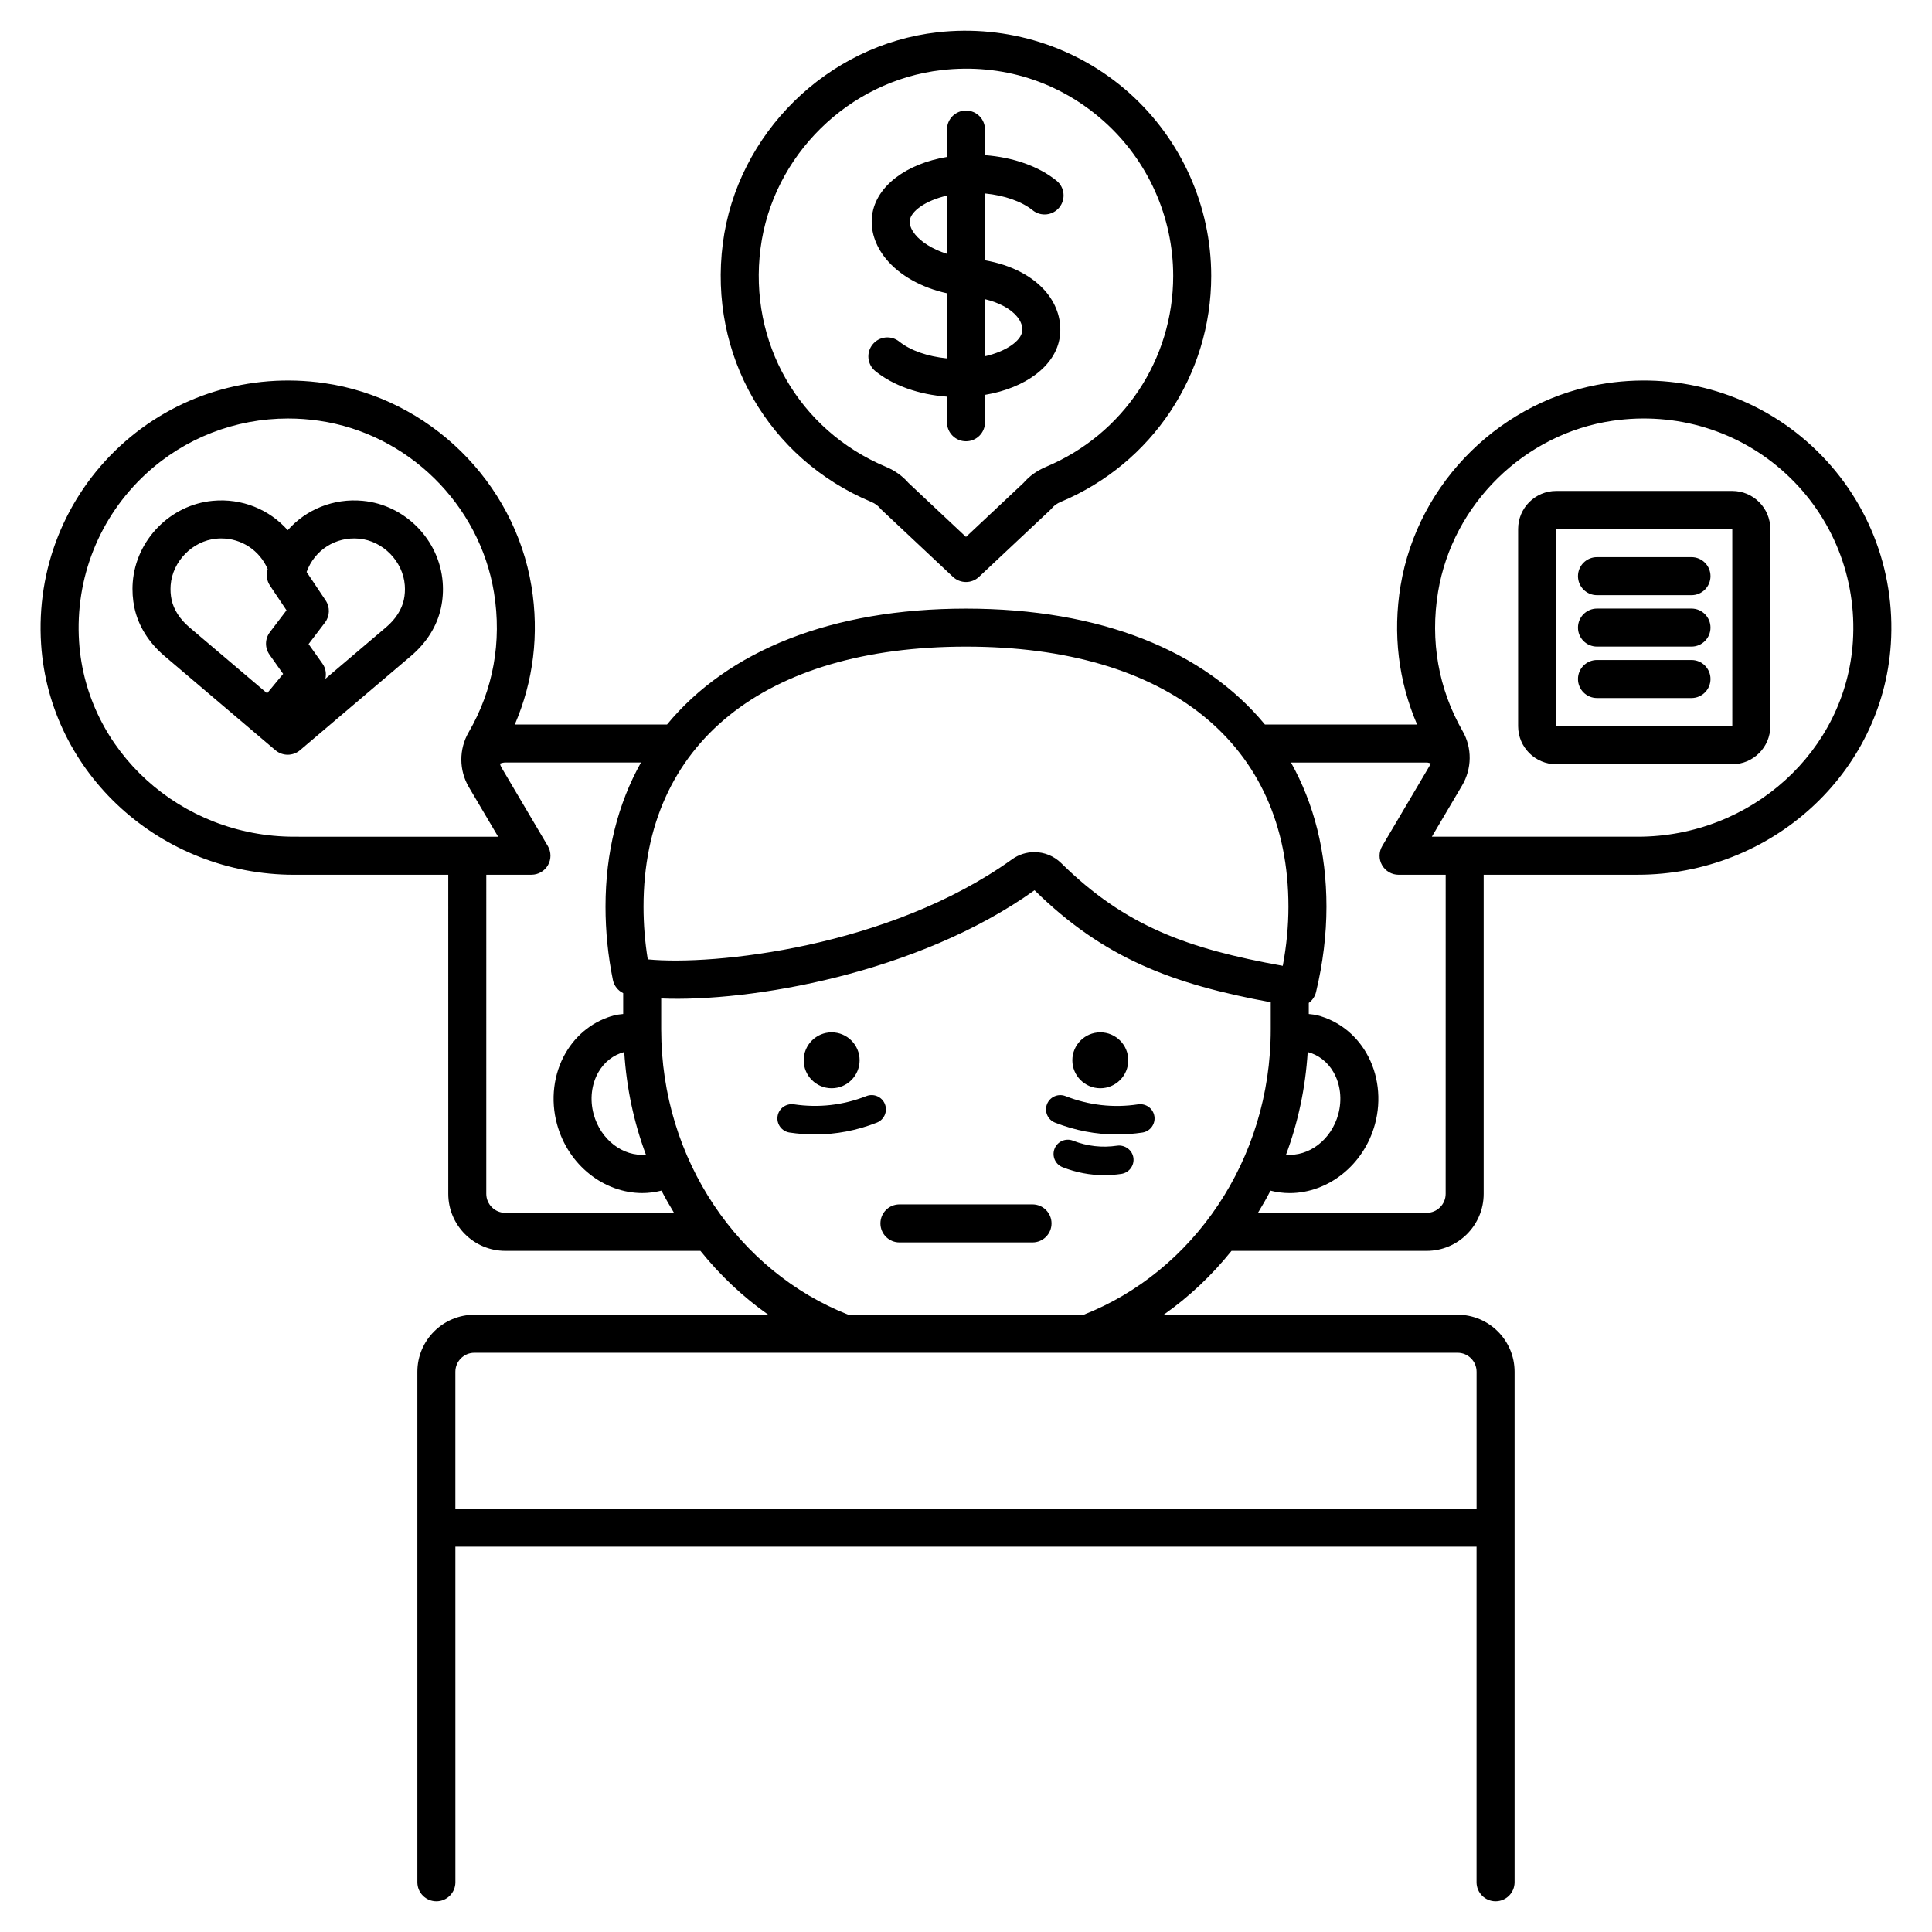
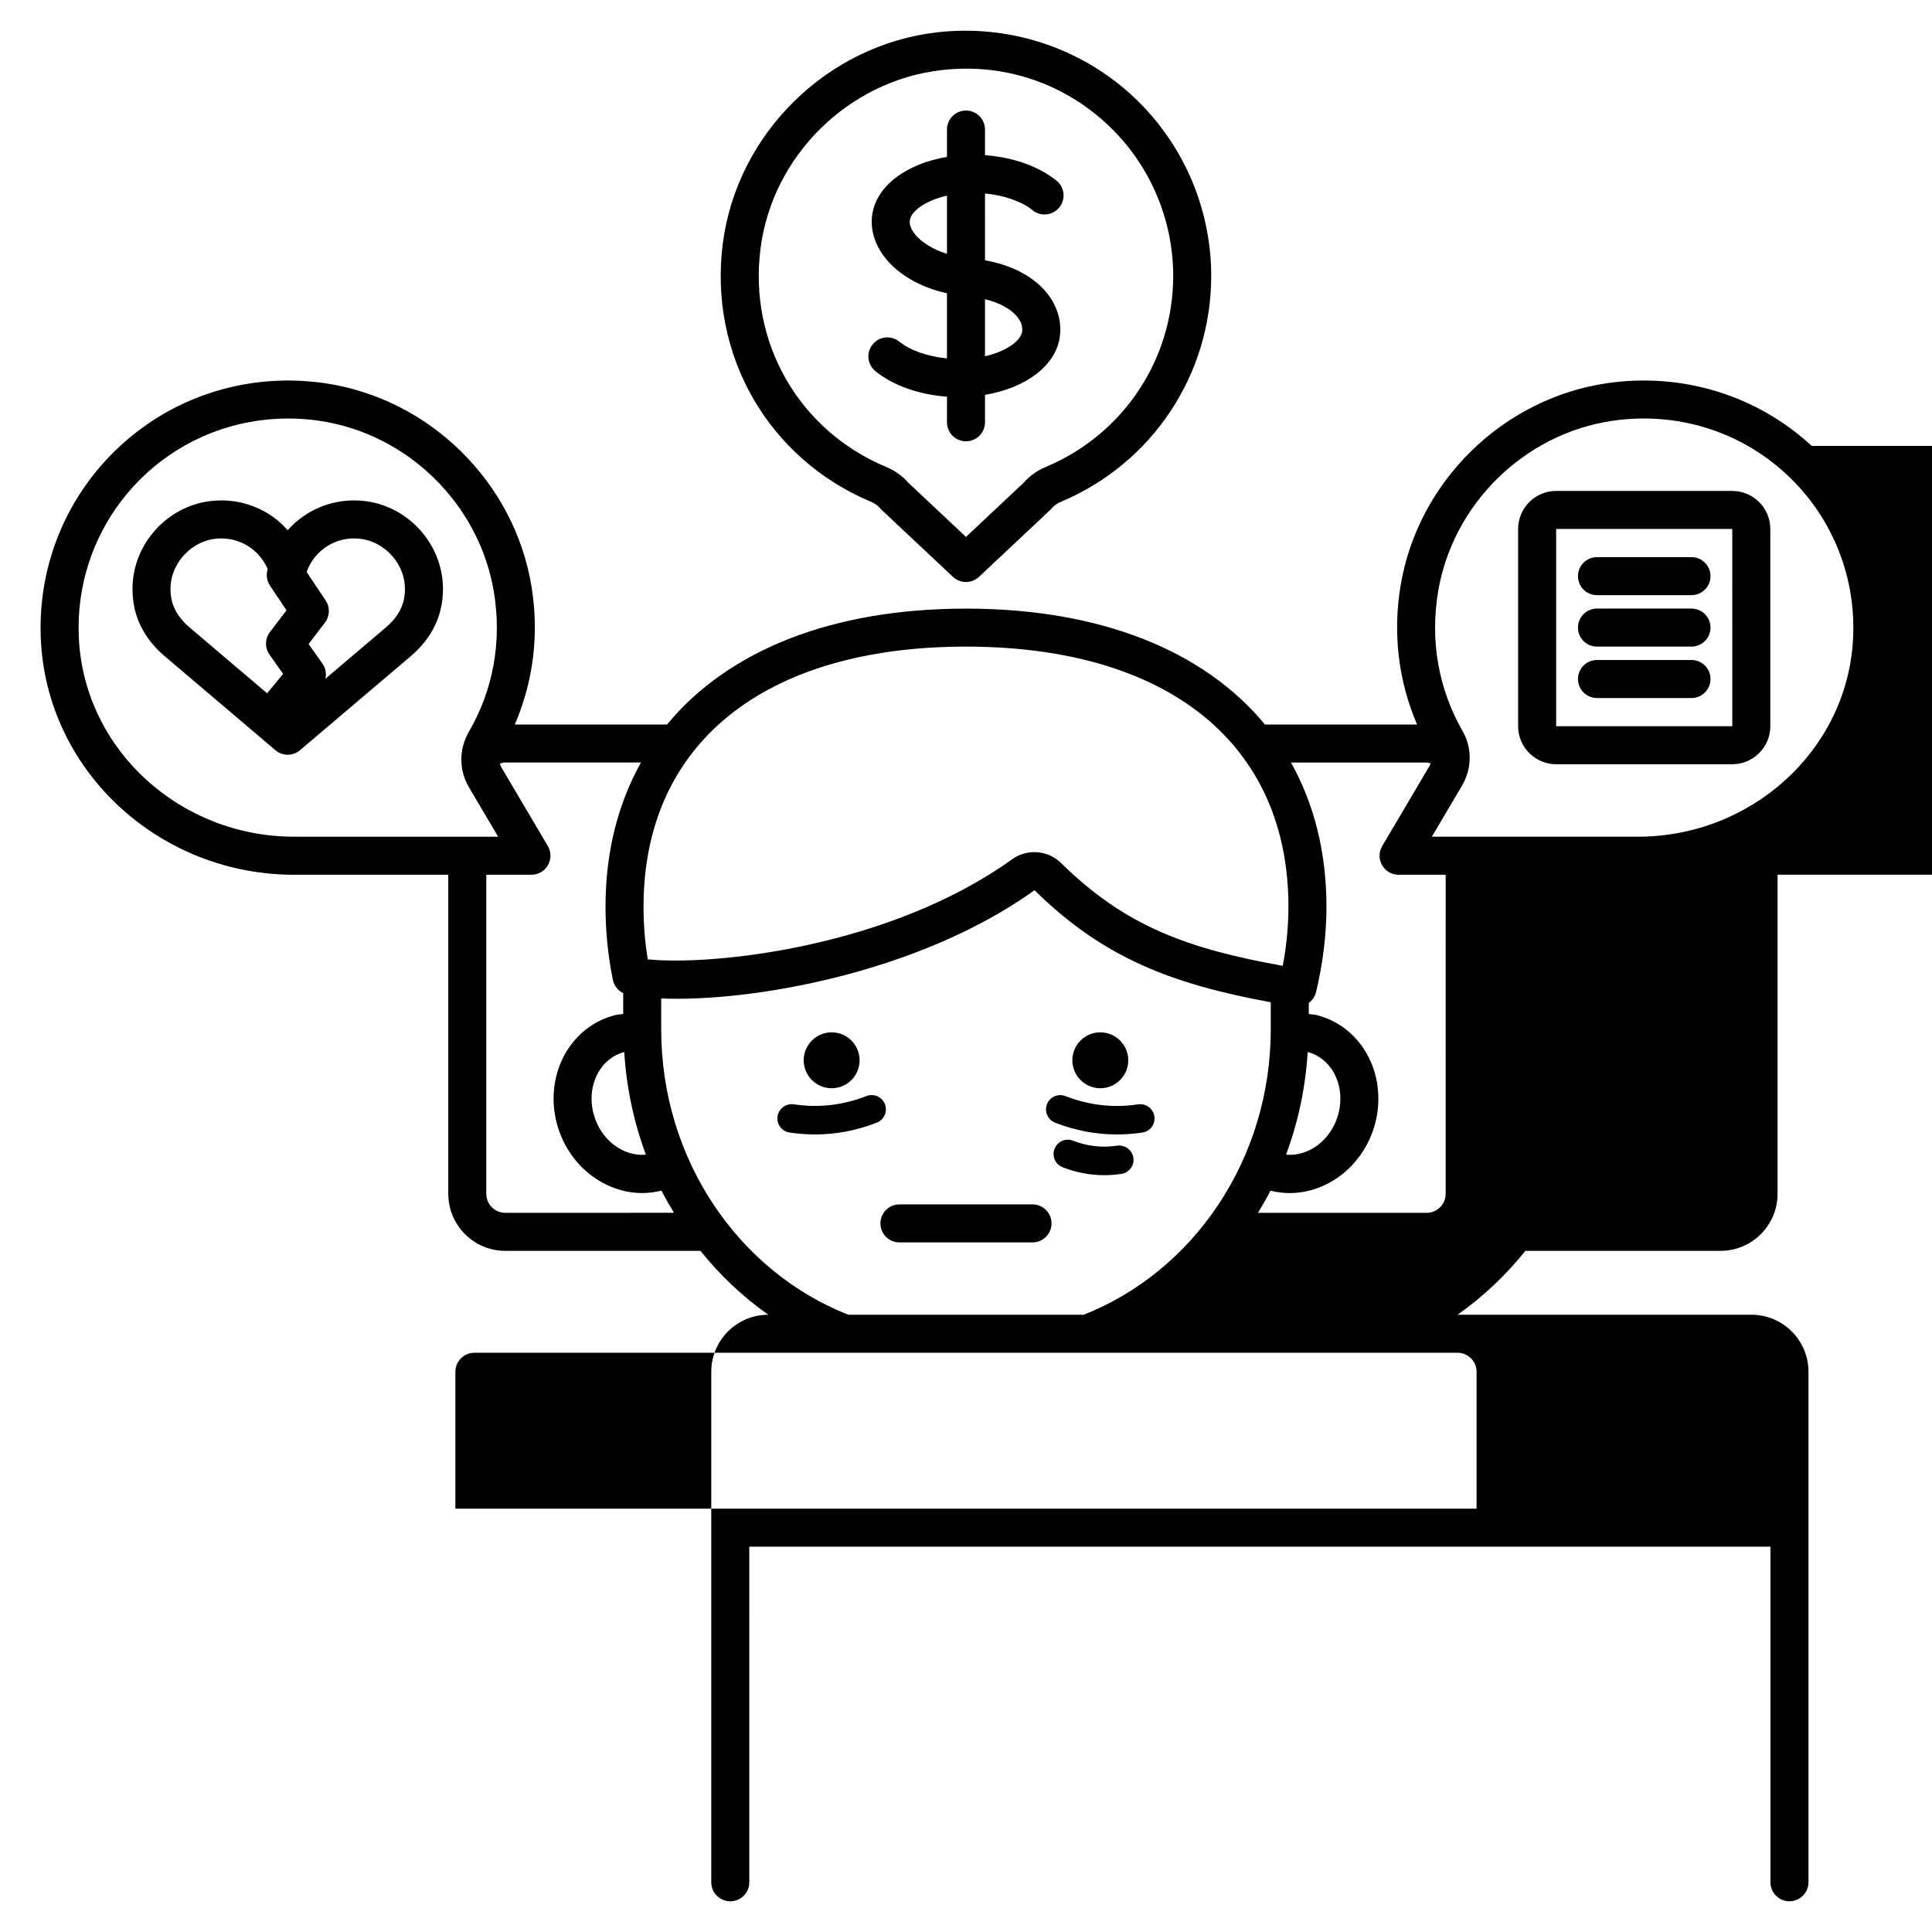
<svg xmlns="http://www.w3.org/2000/svg" fill="#000000" width="800px" height="800px" version="1.1" viewBox="144 144 512 512">
-   <path d="m374.89 277.01c0.965 0.402 1.738 0.953 2.301 1.633 0.133 0.16 0.277 0.312 0.43 0.457l18.926 17.773c0.969 0.91 2.211 1.367 3.449 1.367s2.481-0.457 3.449-1.367l18.918-17.77c0.152-0.145 0.297-0.297 0.43-0.457 0.566-0.68 1.344-1.234 2.316-1.641 24.227-10.164 39.875-33.672 39.875-59.883 0-18.488-7.918-36.164-21.719-48.488-13.781-12.312-32.301-18.176-50.848-16.074-29.203 3.309-53.117 26.848-56.863 55.973-3.793 29.496 12.016 57.016 39.336 68.477zm-29.34-67.191c3.164-24.582 23.352-44.449 48.008-47.246 15.891-1.824 31.18 3.019 43 13.578 11.664 10.414 18.352 25.352 18.352 40.973 0 22.141-13.227 42-33.695 50.59-2.371 0.992-4.375 2.418-5.953 4.238l-15.262 14.336-15.27-14.34c-1.578-1.816-3.574-3.238-5.941-4.231-23.09-9.684-36.449-32.949-33.238-57.898zm36.773 24.711c-2.16-1.746-5.34-1.406-7.082 0.766-1.746 2.168-1.402 5.34 0.766 7.082 4.715 3.797 11.441 6.18 18.953 6.746v6.785c0 2.781 2.254 5.039 5.039 5.039s5.039-2.254 5.039-5.039v-7.266c10.688-1.789 18.785-7.668 19.828-15.422 0.551-4.07-0.688-8.203-3.484-11.645-3.543-4.356-9.379-7.375-16.344-8.59l-0.004-17.715c5.102 0.5 9.68 2.078 12.629 4.449 2.168 1.754 5.344 1.398 7.078-0.762 1.746-2.168 1.406-5.34-0.762-7.086-4.715-3.797-11.438-6.184-18.945-6.746v-6.789c0-2.781-2.254-5.039-5.039-5.039s-5.039 2.254-5.039 5.039v7.254c-10.703 1.781-18.789 7.672-19.832 15.434-0.527 3.91 0.758 7.996 3.613 11.508 3.637 4.465 9.488 7.711 16.219 9.191v17.258c-5.106-0.504-9.684-2.082-12.633-4.453zm22.711-11.242c3.734 0.91 6.797 2.523 8.527 4.652 1.055 1.293 1.496 2.613 1.312 3.938-0.316 2.371-4.047 5.215-9.84 6.539zm-18.48-17.113c-0.766-0.941-1.637-2.363-1.441-3.801 0.316-2.371 4.055-5.203 9.844-6.531v15.434c-3.984-1.262-6.891-3.242-8.402-5.102zm36.113 262.04c0 2.785-2.254 5.039-5.039 5.039h-35.266c-2.781 0-5.039-2.254-5.039-5.039 0-2.785 2.254-5.039 5.039-5.039h35.266c2.785 0 5.039 2.254 5.039 5.039zm-65.68-43.227c0-4.082 3.324-7.41 7.41-7.41 4.086 0 7.41 3.324 7.41 7.41 0 4.082-3.324 7.41-7.41 7.41-4.086 0-7.41-3.328-7.41-7.41zm71.195 0c0-4.082 3.324-7.41 7.41-7.41 4.082 0 7.41 3.324 7.41 7.41 0 4.082-3.324 7.41-7.41 7.41-4.086 0-7.41-3.328-7.41-7.41zm-51.805 16.52c-5.312 2.086-10.797 3.133-16.375 3.133-2.242 0-4.496-0.172-6.762-0.508-2.062-0.309-3.488-2.234-3.18-4.301 0.309-2.066 2.238-3.457 4.297-3.18 6.574 0.988 13.055 0.246 19.258-2.184 1.938-0.758 4.137 0.195 4.898 2.137 0.762 1.945-0.195 4.141-2.137 4.902zm73.551-1.672c0.305 2.066-1.117 3.988-3.18 4.301-2.269 0.336-4.527 0.508-6.766 0.508-5.578 0-11.066-1.047-16.379-3.133-1.938-0.762-2.898-2.957-2.137-4.898 0.766-1.945 2.957-2.894 4.898-2.137 6.203 2.434 12.695 3.18 19.258 2.184 2.086-0.285 3.996 1.109 4.305 3.176zm-5.57 10.961c0.305 2.066-1.121 3.984-3.184 4.297-1.52 0.227-3.035 0.34-4.543 0.34-3.754 0-7.449-0.703-11.027-2.106-1.945-0.758-2.902-2.953-2.141-4.894 0.758-1.945 2.953-2.898 4.894-2.141 3.766 1.473 7.699 1.922 11.699 1.324 2.023-0.273 3.992 1.113 4.301 3.18zm179.78-188.62c-14.609-13.477-34.402-19.531-54.27-16.621-27.637 4.043-50.129 26.102-54.699 53.645-2.113 12.738-0.566 25.312 4.375 36.805h-40.324c-16.145-19.562-43.555-30.715-79.223-30.715-35.672 0-63.086 11.152-79.23 30.715h-40.34c4.926-11.438 6.492-23.938 4.422-36.602-4.527-27.715-27.105-49.867-54.898-53.871-19.859-2.856-39.605 3.231-54.172 16.711-14.57 13.48-22.184 32.613-20.883 52.488 2.246 34.258 31.711 61.094 67.086 61.094h40.812l0.004 84.551c0 8.336 6.781 15.113 15.113 15.113h51.707c5.219 6.488 11.262 12.203 17.988 16.93l-77.887 0.004c-8.336 0-15.113 6.781-15.113 15.113v135.29c0 2.785 2.254 5.039 5.039 5.039 2.781 0 5.039-2.254 5.039-5.035l-0.004-88.938h270.62v88.934c0 2.785 2.254 5.035 5.039 5.035s5.039-2.254 5.039-5.039v-135.29c0-8.336-6.781-15.113-15.113-15.113h-77.887c6.727-4.727 12.77-10.441 17.988-16.93h51.707c8.336 0 15.113-6.781 15.113-15.113v-84.562h40.812c35.391 0 64.859-26.848 67.09-61.125 1.293-19.898-6.344-39.039-20.957-52.516zm-224.14 53.184c53.504 0 85.449 25.762 85.449 68.918 0 5.117-0.5 10.375-1.5 15.676-25.219-4.527-41.723-10.48-58.707-27.207-1.969-1.938-4.535-2.926-7.121-2.926-2.062 0-4.133 0.629-5.918 1.91-32.531 23.352-79.273 28.242-96.539 26.508-0.746-4.606-1.121-9.285-1.121-13.961 0-43.156 31.949-68.918 85.457-68.918zm90.555 107.44h0.008c2.84 0.738 5.258 2.617 6.812 5.305 1.871 3.219 2.336 7.293 1.285 11.172-1.852 6.828-7.816 11.273-13.844 10.719 3.18-8.516 5.144-17.652 5.738-27.195zm-175.38 27.199c-6.012 0.559-11.988-3.891-13.848-10.727-1.055-3.879-0.586-7.945 1.281-11.168 1.559-2.688 3.981-4.566 6.816-5.305h0.008c0.598 9.543 2.562 18.68 5.742 27.199zm-93.191-84.262c-30.078 0-55.129-22.699-57.027-51.676-1.102-16.828 5.34-33.023 17.672-44.434 10.328-9.555 23.742-14.719 37.723-14.719 2.707 0 5.438 0.195 8.168 0.59 23.484 3.383 42.562 22.102 46.391 45.523 2.125 13.008-0.195 25.805-6.703 37.02-2.613 4.496-2.594 10.078 0.051 14.562l7.758 13.141zm55.926 99.676c-2.777 0-5.039-2.258-5.039-5.039l0.004-84.559h11.969c1.809 0 3.477-0.969 4.375-2.543 0.895-1.57 0.879-3.5-0.035-5.059l-12.246-20.742c-0.207-0.352-0.355-0.727-0.457-1.113 0.461-0.141 0.926-0.289 1.434-0.289h35.953c-6.094 10.914-9.398 23.719-9.398 38.203 0 6.519 0.66 13.059 1.957 19.426 0.316 1.555 1.348 2.816 2.727 3.496v5.523c-0.746 0.109-1.496 0.137-2.242 0.328h-0.004c-5.465 1.41-10.082 4.965-13.008 9.996-3.211 5.535-4.047 12.414-2.289 18.867 2.965 10.914 12.492 18.262 22.598 18.262 1.691 0 3.394-0.215 5.09-0.645 1.023 2.019 2.16 3.953 3.32 5.879zm252.36 37.082c2.781 0 5.039 2.258 5.039 5.039v36.281h-270.63v-36.281c0-2.781 2.262-5.039 5.039-5.039zm-99.09-10.074h-62.371c-28.891-11.363-49.586-40.934-49.586-75.637v-8.184c23.383 0.988 67.98-6.516 98.941-28.676 18.391 18.105 36.645 24.891 62.598 29.684v7.176c0 34.703-20.691 64.273-49.582 75.637zm95.934-32.047c0 2.781-2.258 5.039-5.039 5.039h-44.703c1.16-1.922 2.297-3.859 3.32-5.879 1.695 0.43 3.398 0.645 5.09 0.645 10.105 0 19.637-7.352 22.598-18.258 1.758-6.465 0.922-13.344-2.289-18.875-2.922-5.031-7.543-8.586-13.004-9.996h-0.004c-0.746-0.195-1.496-0.219-2.242-0.328v-2.941c0.922-0.68 1.629-1.66 1.918-2.859 1.836-7.633 2.766-15.254 2.766-22.641 0-14.484-3.305-27.293-9.398-38.203h35.953c0.371 0 0.695 0.137 1.043 0.211-0.094 0.262-0.184 0.523-0.328 0.766l-12.496 21.164c-0.922 1.559-0.934 3.488-0.035 5.059 0.895 1.57 2.562 2.543 4.375 2.543h12.48zm107.92-146.34c-1.883 28.992-26.938 51.703-57.031 51.703l-54.543-0.004 8.004-13.566c2.633-4.449 2.695-9.965 0.156-14.395-6.414-11.188-8.668-23.961-6.516-36.934 3.867-23.27 22.875-41.906 46.219-45.324 16.855-2.465 33.617 2.648 45.984 14.059 12.359 11.406 18.824 27.613 17.727 44.461zm-31.961-39.93h-46.676c-5.555 0-10.078 4.519-10.078 10.078v52.27c0 5.559 4.523 10.078 10.078 10.078h46.676c5.555 0 10.078-4.519 10.078-10.078v-52.27c0-5.559-4.523-10.078-10.078-10.078zm-46.676 62.348v-52.27h46.676l0.004 52.27zm40.902-39.766c0 2.781-2.254 5.039-5.039 5.039h-25.043c-2.785 0-5.039-2.254-5.039-5.039 0-2.781 2.254-5.039 5.039-5.039h25.043c2.785 0 5.039 2.254 5.039 5.039zm0 13.629c0 2.781-2.254 5.039-5.039 5.039h-25.043c-2.785 0-5.039-2.254-5.039-5.039 0-2.781 2.254-5.039 5.039-5.039h25.043c2.785 0 5.039 2.258 5.039 5.039zm0 13.633c0 2.781-2.254 5.039-5.039 5.039h-25.043c-2.785 0-5.039-2.254-5.039-5.039 0-2.781 2.254-5.039 5.039-5.039h25.043c2.785 0 5.039 2.254 5.039 5.039zm-357.18-47.227c-7.742-0.727-15.023 2.297-19.871 7.785-4.848-5.488-12.121-8.516-19.871-7.785-11.234 1.055-20.348 10.34-21.199 21.605-0.172 2.269-0.02 4.543 0.449 6.75 1.031 4.809 3.793 9.23 7.988 12.793l29.371 24.945c0.941 0.801 2.102 1.199 3.262 1.199s2.32-0.398 3.262-1.199l29.371-24.945c4.199-3.562 6.961-7.988 7.984-12.789 0.477-2.211 0.629-4.484 0.453-6.754-0.848-11.266-9.961-20.551-21.199-21.605zm-24.695 40.77 3.609 5.098-4.242 5.141-20.656-17.539c-2.449-2.082-4.102-4.648-4.656-7.219-0.27-1.266-0.355-2.574-0.258-3.891 0.48-6.32 5.789-11.738 12.094-12.328 0.441-0.043 0.879-0.062 1.312-0.062 5.406 0 10.188 3.184 12.312 8.125l-0.051 0.184c-0.41 1.426-0.168 2.957 0.656 4.188l4.383 6.547-4.402 5.793c-1.336 1.758-1.375 4.168-0.102 5.965zm35.59-14.52c-0.551 2.574-2.203 5.141-4.656 7.219l-16.129 13.699c0.293-1.352 0.094-2.789-0.746-3.977l-3.703-5.227 4.344-5.715c1.301-1.711 1.371-4.062 0.176-5.852l-5.047-7.543c2.082-5.789 7.699-9.414 13.926-8.824 6.305 0.59 11.617 6.004 12.094 12.336 0.102 1.312 0.016 2.617-0.258 3.883z" />
+   <path d="m374.89 277.01c0.965 0.402 1.738 0.953 2.301 1.633 0.133 0.16 0.277 0.312 0.43 0.457l18.926 17.773c0.969 0.91 2.211 1.367 3.449 1.367s2.481-0.457 3.449-1.367l18.918-17.77c0.152-0.145 0.297-0.297 0.43-0.457 0.566-0.68 1.344-1.234 2.316-1.641 24.227-10.164 39.875-33.672 39.875-59.883 0-18.488-7.918-36.164-21.719-48.488-13.781-12.312-32.301-18.176-50.848-16.074-29.203 3.309-53.117 26.848-56.863 55.973-3.793 29.496 12.016 57.016 39.336 68.477zm-29.34-67.191c3.164-24.582 23.352-44.449 48.008-47.246 15.891-1.824 31.18 3.019 43 13.578 11.664 10.414 18.352 25.352 18.352 40.973 0 22.141-13.227 42-33.695 50.59-2.371 0.992-4.375 2.418-5.953 4.238l-15.262 14.336-15.27-14.34c-1.578-1.816-3.574-3.238-5.941-4.231-23.09-9.684-36.449-32.949-33.238-57.898zm36.773 24.711c-2.16-1.746-5.34-1.406-7.082 0.766-1.746 2.168-1.402 5.34 0.766 7.082 4.715 3.797 11.441 6.18 18.953 6.746v6.785c0 2.781 2.254 5.039 5.039 5.039s5.039-2.254 5.039-5.039v-7.266c10.688-1.789 18.785-7.668 19.828-15.422 0.551-4.07-0.688-8.203-3.484-11.645-3.543-4.356-9.379-7.375-16.344-8.59l-0.004-17.715c5.102 0.5 9.68 2.078 12.629 4.449 2.168 1.754 5.344 1.398 7.078-0.762 1.746-2.168 1.406-5.34-0.762-7.086-4.715-3.797-11.438-6.184-18.945-6.746v-6.789c0-2.781-2.254-5.039-5.039-5.039s-5.039 2.254-5.039 5.039v7.254c-10.703 1.781-18.789 7.672-19.832 15.434-0.527 3.91 0.758 7.996 3.613 11.508 3.637 4.465 9.488 7.711 16.219 9.191v17.258c-5.106-0.504-9.684-2.082-12.633-4.453zm22.711-11.242c3.734 0.91 6.797 2.523 8.527 4.652 1.055 1.293 1.496 2.613 1.312 3.938-0.316 2.371-4.047 5.215-9.84 6.539zm-18.48-17.113c-0.766-0.941-1.637-2.363-1.441-3.801 0.316-2.371 4.055-5.203 9.844-6.531v15.434c-3.984-1.262-6.891-3.242-8.402-5.102zm36.113 262.04c0 2.785-2.254 5.039-5.039 5.039h-35.266c-2.781 0-5.039-2.254-5.039-5.039 0-2.785 2.254-5.039 5.039-5.039h35.266c2.785 0 5.039 2.254 5.039 5.039zm-65.68-43.227c0-4.082 3.324-7.41 7.41-7.41 4.086 0 7.41 3.324 7.41 7.41 0 4.082-3.324 7.41-7.41 7.41-4.086 0-7.41-3.328-7.41-7.41zm71.195 0c0-4.082 3.324-7.41 7.41-7.41 4.082 0 7.41 3.324 7.41 7.41 0 4.082-3.324 7.41-7.41 7.41-4.086 0-7.41-3.328-7.41-7.41zm-51.805 16.52c-5.312 2.086-10.797 3.133-16.375 3.133-2.242 0-4.496-0.172-6.762-0.508-2.062-0.309-3.488-2.234-3.18-4.301 0.309-2.066 2.238-3.457 4.297-3.18 6.574 0.988 13.055 0.246 19.258-2.184 1.938-0.758 4.137 0.195 4.898 2.137 0.762 1.945-0.195 4.141-2.137 4.902zm73.551-1.672c0.305 2.066-1.117 3.988-3.18 4.301-2.269 0.336-4.527 0.508-6.766 0.508-5.578 0-11.066-1.047-16.379-3.133-1.938-0.762-2.898-2.957-2.137-4.898 0.766-1.945 2.957-2.894 4.898-2.137 6.203 2.434 12.695 3.18 19.258 2.184 2.086-0.285 3.996 1.109 4.305 3.176zm-5.57 10.961c0.305 2.066-1.121 3.984-3.184 4.297-1.52 0.227-3.035 0.34-4.543 0.34-3.754 0-7.449-0.703-11.027-2.106-1.945-0.758-2.902-2.953-2.141-4.894 0.758-1.945 2.953-2.898 4.894-2.141 3.766 1.473 7.699 1.922 11.699 1.324 2.023-0.273 3.992 1.113 4.301 3.18zm179.78-188.62c-14.609-13.477-34.402-19.531-54.27-16.621-27.637 4.043-50.129 26.102-54.699 53.645-2.113 12.738-0.566 25.312 4.375 36.805h-40.324c-16.145-19.562-43.555-30.715-79.223-30.715-35.672 0-63.086 11.152-79.23 30.715h-40.34c4.926-11.438 6.492-23.938 4.422-36.602-4.527-27.715-27.105-49.867-54.898-53.871-19.859-2.856-39.605 3.231-54.172 16.711-14.57 13.48-22.184 32.613-20.883 52.488 2.246 34.258 31.711 61.094 67.086 61.094h40.812l0.004 84.551c0 8.336 6.781 15.113 15.113 15.113h51.707c5.219 6.488 11.262 12.203 17.988 16.93c-8.336 0-15.113 6.781-15.113 15.113v135.29c0 2.785 2.254 5.039 5.039 5.039 2.781 0 5.039-2.254 5.039-5.035l-0.004-88.938h270.62v88.934c0 2.785 2.254 5.035 5.039 5.035s5.039-2.254 5.039-5.039v-135.29c0-8.336-6.781-15.113-15.113-15.113h-77.887c6.727-4.727 12.77-10.441 17.988-16.93h51.707c8.336 0 15.113-6.781 15.113-15.113v-84.562h40.812c35.391 0 64.859-26.848 67.09-61.125 1.293-19.898-6.344-39.039-20.957-52.516zm-224.14 53.184c53.504 0 85.449 25.762 85.449 68.918 0 5.117-0.5 10.375-1.5 15.676-25.219-4.527-41.723-10.48-58.707-27.207-1.969-1.938-4.535-2.926-7.121-2.926-2.062 0-4.133 0.629-5.918 1.91-32.531 23.352-79.273 28.242-96.539 26.508-0.746-4.606-1.121-9.285-1.121-13.961 0-43.156 31.949-68.918 85.457-68.918zm90.555 107.44h0.008c2.84 0.738 5.258 2.617 6.812 5.305 1.871 3.219 2.336 7.293 1.285 11.172-1.852 6.828-7.816 11.273-13.844 10.719 3.18-8.516 5.144-17.652 5.738-27.195zm-175.38 27.199c-6.012 0.559-11.988-3.891-13.848-10.727-1.055-3.879-0.586-7.945 1.281-11.168 1.559-2.688 3.981-4.566 6.816-5.305h0.008c0.598 9.543 2.562 18.68 5.742 27.199zm-93.191-84.262c-30.078 0-55.129-22.699-57.027-51.676-1.102-16.828 5.34-33.023 17.672-44.434 10.328-9.555 23.742-14.719 37.723-14.719 2.707 0 5.438 0.195 8.168 0.59 23.484 3.383 42.562 22.102 46.391 45.523 2.125 13.008-0.195 25.805-6.703 37.02-2.613 4.496-2.594 10.078 0.051 14.562l7.758 13.141zm55.926 99.676c-2.777 0-5.039-2.258-5.039-5.039l0.004-84.559h11.969c1.809 0 3.477-0.969 4.375-2.543 0.895-1.57 0.879-3.5-0.035-5.059l-12.246-20.742c-0.207-0.352-0.355-0.727-0.457-1.113 0.461-0.141 0.926-0.289 1.434-0.289h35.953c-6.094 10.914-9.398 23.719-9.398 38.203 0 6.519 0.66 13.059 1.957 19.426 0.316 1.555 1.348 2.816 2.727 3.496v5.523c-0.746 0.109-1.496 0.137-2.242 0.328h-0.004c-5.465 1.41-10.082 4.965-13.008 9.996-3.211 5.535-4.047 12.414-2.289 18.867 2.965 10.914 12.492 18.262 22.598 18.262 1.691 0 3.394-0.215 5.09-0.645 1.023 2.019 2.16 3.953 3.32 5.879zm252.36 37.082c2.781 0 5.039 2.258 5.039 5.039v36.281h-270.63v-36.281c0-2.781 2.262-5.039 5.039-5.039zm-99.09-10.074h-62.371c-28.891-11.363-49.586-40.934-49.586-75.637v-8.184c23.383 0.988 67.98-6.516 98.941-28.676 18.391 18.105 36.645 24.891 62.598 29.684v7.176c0 34.703-20.691 64.273-49.582 75.637zm95.934-32.047c0 2.781-2.258 5.039-5.039 5.039h-44.703c1.16-1.922 2.297-3.859 3.32-5.879 1.695 0.43 3.398 0.645 5.09 0.645 10.105 0 19.637-7.352 22.598-18.258 1.758-6.465 0.922-13.344-2.289-18.875-2.922-5.031-7.543-8.586-13.004-9.996h-0.004c-0.746-0.195-1.496-0.219-2.242-0.328v-2.941c0.922-0.68 1.629-1.66 1.918-2.859 1.836-7.633 2.766-15.254 2.766-22.641 0-14.484-3.305-27.293-9.398-38.203h35.953c0.371 0 0.695 0.137 1.043 0.211-0.094 0.262-0.184 0.523-0.328 0.766l-12.496 21.164c-0.922 1.559-0.934 3.488-0.035 5.059 0.895 1.57 2.562 2.543 4.375 2.543h12.48zm107.92-146.34c-1.883 28.992-26.938 51.703-57.031 51.703l-54.543-0.004 8.004-13.566c2.633-4.449 2.695-9.965 0.156-14.395-6.414-11.188-8.668-23.961-6.516-36.934 3.867-23.27 22.875-41.906 46.219-45.324 16.855-2.465 33.617 2.648 45.984 14.059 12.359 11.406 18.824 27.613 17.727 44.461zm-31.961-39.93h-46.676c-5.555 0-10.078 4.519-10.078 10.078v52.27c0 5.559 4.523 10.078 10.078 10.078h46.676c5.555 0 10.078-4.519 10.078-10.078v-52.27c0-5.559-4.523-10.078-10.078-10.078zm-46.676 62.348v-52.27h46.676l0.004 52.27zm40.902-39.766c0 2.781-2.254 5.039-5.039 5.039h-25.043c-2.785 0-5.039-2.254-5.039-5.039 0-2.781 2.254-5.039 5.039-5.039h25.043c2.785 0 5.039 2.254 5.039 5.039zm0 13.629c0 2.781-2.254 5.039-5.039 5.039h-25.043c-2.785 0-5.039-2.254-5.039-5.039 0-2.781 2.254-5.039 5.039-5.039h25.043c2.785 0 5.039 2.258 5.039 5.039zm0 13.633c0 2.781-2.254 5.039-5.039 5.039h-25.043c-2.785 0-5.039-2.254-5.039-5.039 0-2.781 2.254-5.039 5.039-5.039h25.043c2.785 0 5.039 2.254 5.039 5.039zm-357.18-47.227c-7.742-0.727-15.023 2.297-19.871 7.785-4.848-5.488-12.121-8.516-19.871-7.785-11.234 1.055-20.348 10.34-21.199 21.605-0.172 2.269-0.02 4.543 0.449 6.75 1.031 4.809 3.793 9.23 7.988 12.793l29.371 24.945c0.941 0.801 2.102 1.199 3.262 1.199s2.32-0.398 3.262-1.199l29.371-24.945c4.199-3.562 6.961-7.988 7.984-12.789 0.477-2.211 0.629-4.484 0.453-6.754-0.848-11.266-9.961-20.551-21.199-21.605zm-24.695 40.77 3.609 5.098-4.242 5.141-20.656-17.539c-2.449-2.082-4.102-4.648-4.656-7.219-0.27-1.266-0.355-2.574-0.258-3.891 0.48-6.32 5.789-11.738 12.094-12.328 0.441-0.043 0.879-0.062 1.312-0.062 5.406 0 10.188 3.184 12.312 8.125l-0.051 0.184c-0.41 1.426-0.168 2.957 0.656 4.188l4.383 6.547-4.402 5.793c-1.336 1.758-1.375 4.168-0.102 5.965zm35.59-14.52c-0.551 2.574-2.203 5.141-4.656 7.219l-16.129 13.699c0.293-1.352 0.094-2.789-0.746-3.977l-3.703-5.227 4.344-5.715c1.301-1.711 1.371-4.062 0.176-5.852l-5.047-7.543c2.082-5.789 7.699-9.414 13.926-8.824 6.305 0.59 11.617 6.004 12.094 12.336 0.102 1.312 0.016 2.617-0.258 3.883z" />
</svg>